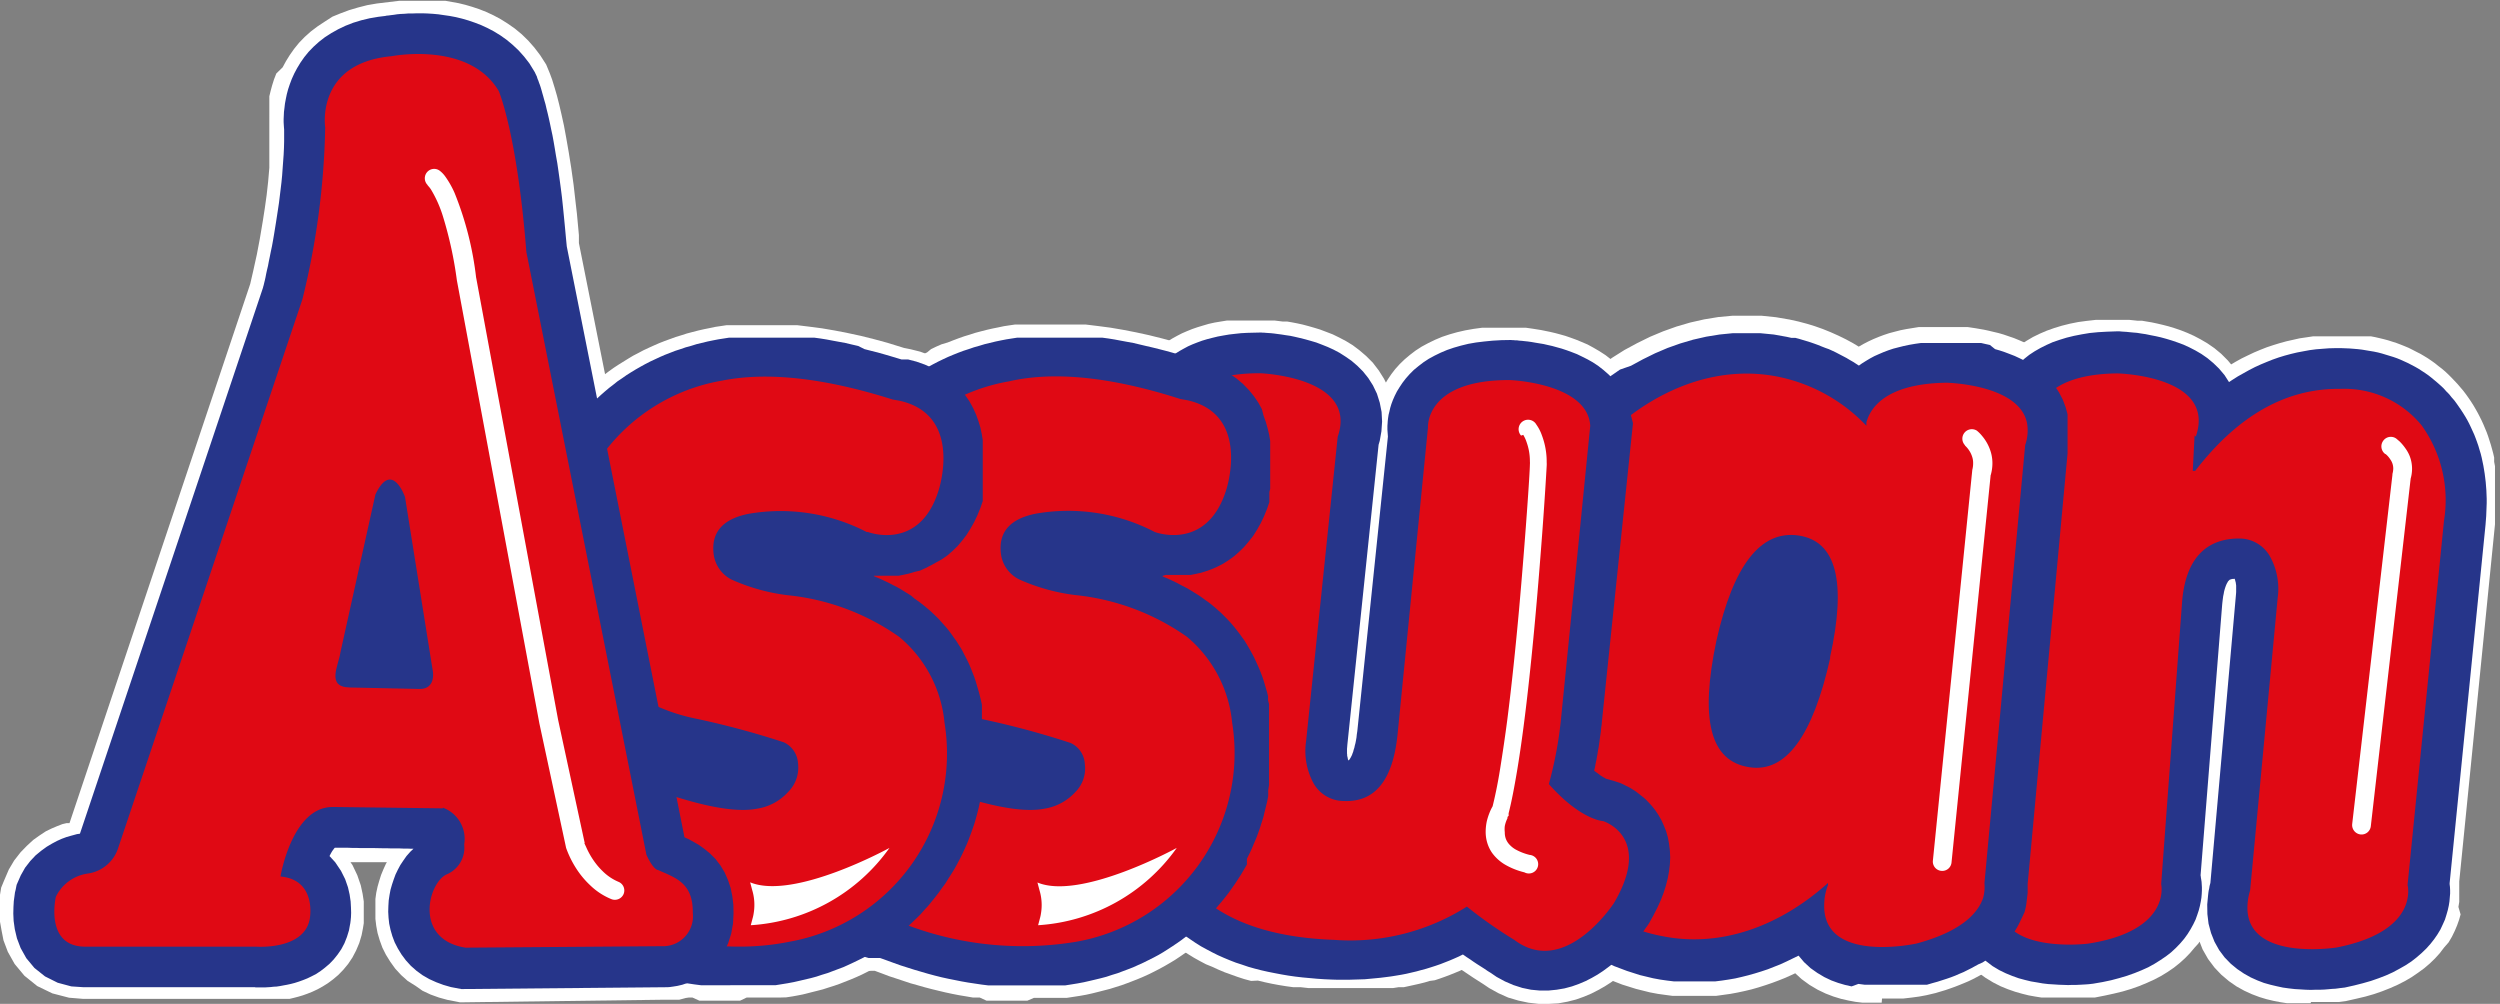
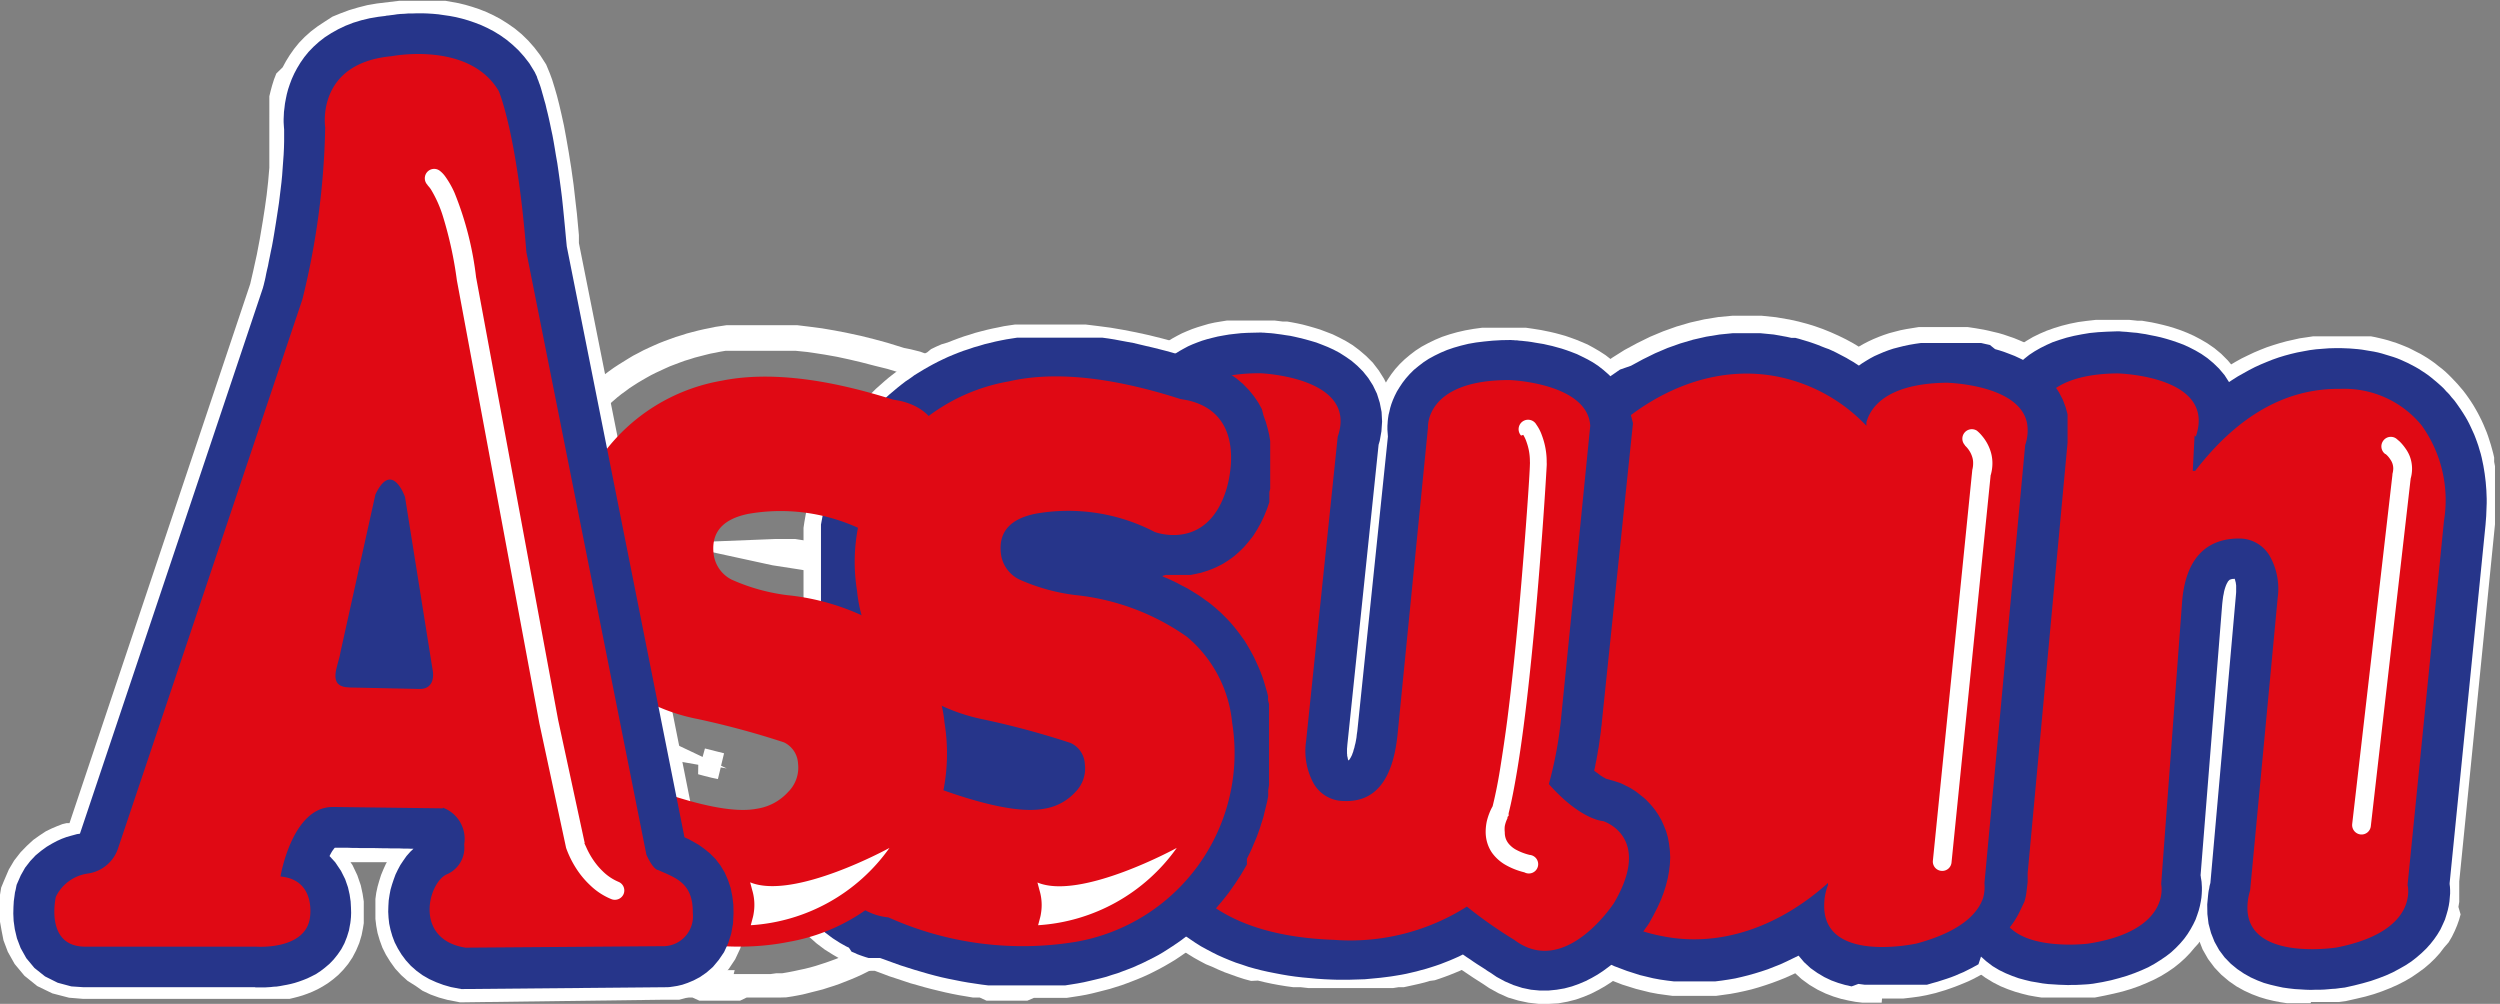
<svg xmlns="http://www.w3.org/2000/svg" viewBox="0 0 150.37 60.38">
  <rect x="0" y="0" width="150.37" height="60.38" fill="#808080" stroke="none" />
  <defs>
    <style>.cls-1{fill:#fff;}.cls-2{fill:#26358a;}.cls-3{fill:#e00914;}</style>
  </defs>
  <title>logo_assuan</title>
  <g id="Capa_2" data-name="Capa 2">
    <g id="Capa_1-2" data-name="Capa 1">
      <path class="cls-1" d="M138.71,58.73h1.06l.43,0,.69-.08.53-.12.49-.12.46-.14.43-.14.4-.16.38-.17.36-.19.33-.19.31-.21.28-.21.26-.23.24-.23.22-.24.19-.24.16-.25.15-.25.12-.25.11-.25.08-.24.06-.23.05-.22,0-.21,0-.2V53.4l0-.28,2.19-21.88,0-.5,0-.49v-.48l0-.47,0-.46,0-.23-.07-.45-.1-.44-.06-.22-.06-.22-.06-.21-.07-.21-.08-.21-.08-.2-.09-.2-.09-.2-.09-.2-.11-.19-.1-.19-.12-.18-.11-.19-.12-.17-.13-.18-.13-.17-.14-.17-.14-.16-.15-.17-.15-.15-.15-.15-.16-.15-.17-.14-.16-.13-.18-.13-.17-.13-.18-.12-.18-.11-.19-.11-.19-.1-.19-.1-.2-.09-.2-.09-.2-.08-.2-.07-.21-.07-.21-.07-.21-.05-.22-.06-.21,0-.22-.05-.45-.06-.45,0-.46,0h-1l-.35,0-.36,0-.35,0-.35.06-.35.07-.35.08-.34.1-.34.1-.34.12-.33.13-.33.14-.33.15-.33.17-.31.17-.32.19-.31.19-.86.58-.7-1.06-.27-.32-.29-.29-.3-.25L132,22l-.32-.19-.32-.17-.32-.14-.32-.12-.31-.11-.31-.09-.3-.08-.3-.07-.28-.06-.27-.05-.49-.07-.43-.05-.7,0h-.54l-.5,0-.47,0-.45.06-.43.09-.41.1-.38.11-.36.14-.34.14-.32.16-.3.18-.28.18-.25.2-.24.21-.21.21-.19.22-.16.22-.15.23-.12.22-.11.22-.09.21-.07.2-.06.19,0,.19,0,.16,0,.16,0,.27v.28l.06.79-2,26.7-.08.36,0,.23-.06.46v.5l0,.48.1.47.16.44.21.41.26.37.29.33.31.28.33.24.34.2.34.17.34.14.34.12.33.1.34.07.32.07.32,0,.31,0,.3,0h1.29l.53,0,.36,0,.55-.1.49-.1.46-.12.43-.13.41-.14.39-.16.36-.17.34-.18.32-.2.29-.2.27-.21.25-.23.22-.23.2-.24.18-.24.15-.24.14-.25.11-.24.09-.24.07-.23.06-.22,0-.21,0-.2,0-.18v-.6l-.05-.31,0-.11,1.33-16.62.05-.36.07-.32.07-.27.09-.24.14-.28.19-.26.1-.09.15-.09.2-.09.24,0,.16,0,.58,0,.29.72,0,.18,0,.19,0,.23v.53l-1.55,17.43-.08.34,0,.23,0,.14,0,.47v.49l.06.48.12.47.18.43.22.41.28.36.3.31.32.27.34.23.34.19.35.16.35.13.34.1.34.08.34.07.32,0,.33,0,.31,0Zm.27,1.61h-.34l-.35,0-.36,0-.38,0-.39-.06-.41-.08-.42-.1-.43-.13-.45-.17-.46-.21-.47-.26-.46-.32-.46-.39-.4-.42-.39-.52-.33-.58-.18-.46-.08.12L132,57l-.27.32-.3.31-.32.29-.35.28-.38.26-.39.24-.42.22-.44.2-.46.19-.48.17-.5.15-.53.13-.55.12L126,60l-.44,0-.38,0h-1.36l-.32,0-.35,0-.36,0-.38-.06-.39-.07-.4-.1-.42-.12-.43-.15-.44-.18-.45-.23-.46-.28-.45-.33-.44-.41-.39-.43-.37-.54-.3-.59-.23-.64-.15-.67-.06-.67,0-.71.07-.57.09-.44,0-.14,2-26.44,0-.85v-.13l0-.37,0-.2,0-.23,0-.24.06-.26.08-.27.11-.29.12-.3.15-.3.18-.31.2-.31.23-.3.26-.3.29-.29.32-.28.34-.26.36-.24.39-.23.41-.2.42-.18.45-.16.46-.14.48-.12.5-.1.52-.07.54-.06.56,0h.93l.53,0,.48.05.27,0,.29.05.3.05.33.07.34.08.35.09.36.11.38.13.38.15.4.18.4.21.41.24.42.29.41.34.4.4.2.24.27-.16.36-.2.37-.18.38-.18.38-.16.38-.15.39-.13.39-.12.4-.11.4-.09.4-.09.41-.06.4-.06.41,0,.41,0h1.09l.53,0,.26,0,.26,0,.26,0,.26,0,.26.05.26.06.25.06.26.07.25.08.25.08.24.09.25.1.24.1.24.12.23.12.24.12.22.13.23.14.22.15.21.15.21.17.21.16.2.17.19.18.19.19.18.19.18.19.17.2.17.2.16.21.15.21.15.22.14.22.13.22.13.23.12.23.12.24.11.24.1.24.1.24.09.25.08.25.08.25.07.25.07.26.06.26,0,.26.05.26,0,.26,0,.27,0,.26,0,.54,0,.54v.26l0,.56,0,.55,0,.26-2.15,21.48,0,.21v.74l0,.28-.05.3L148,55l-.09.32-.12.34-.14.33-.17.35-.2.34L147,57l-.25.33-.29.32-.31.3-.34.29-.37.27-.38.26-.41.24-.43.22-.45.2-.48.19-.49.17-.52.15-.55.13-.62.14-.44.06-.38,0-.48,0H139Z" />
      <path class="cls-1" d="M112.87,58.7h.91l.27,0,.51-.05.42,0,.68-.12.31-.09.28-.08.27-.08.25-.09L117,58l.24-.09.23-.09.23-.1.21-.11.21-.1.2-.11.19-.11.19-.12.18-.11.17-.12.16-.13.16-.12.14-.13.15-.13.13-.14.13-.13.12-.14.11-.14.1-.14.1-.14.09-.14.08-.14.08-.15.3-.61a2.31,2.31,0,0,0,.06-.35v-.06l.07-.56v-.48l2.42-26,.07-.26.06-.27,0-.27,0-.28v-.4l0-.27,0-.29-.09-.36-.14-.37-.18-.34-.21-.31-.23-.29-.24-.25-.26-.23-.26-.2-.27-.18-.28-.15-.27-.14-.28-.13-.27-.11-.27-.09-.27-.09-.26-.08-.26-.06-.25-.06-.48-.09-.44-.07-.56-.07-.71,0h-.39l-.37,0-.36,0-.34,0-.33.05-.32.06-.3.06-.3.07-.28.08-.27.09-.26.1-.25.1-.24.11-.22.12-.22.13-.2.13-.62.44-.78-.5-.38-.23-.39-.21-.4-.19-.41-.19-.41-.16-.42-.15-.43-.13-.43-.12-.47-.1-.74-.13-.77-.08-.76,0-.76,0-.76.08-.75.12-.74.17-.73.21-.72.26-.71.3-.69.34-.68.37-.66.42-.65.45-.63.49-.61.52-.59.55-.58.58-.55.62-.54.64-.51.68-.49.7-.46.72-.44.76-.42.77-.39.81-.36.82L90.3,33,90,33.9l-.27.88-.25.91-.21.93-.17.93-.14.93-.11.93-.07.91,0,.91v.9l0,.89.07.88.1.86.14.85.17.84.2.82.23.8.26.78.3.76.32.74.35.72.39.69.41.67.44.65.48.61.5.58.52.55.56.52.59.49.61.44.64.41.66.37.69.32.71.28.74.23.74.18.4.07.38.06.39,0,.38,0h1.16l.38,0,.38,0,.38,0,.38-.06.38-.07.37-.08.38-.09.36-.11.37-.11.37-.13.36-.13.35-.15.36-.16.35-.16.89-.46.71.83.33.29.34.25.35.21.36.17.36.13.35.11.36.08.34.06.34,0,.34,0Zm.31,1.61h-.38l-.38,0-.39,0-.42-.05-.43-.08-.44-.1-.46-.14-.47-.18-.48-.23-.49-.29-.48-.35-.38-.35-.19.09-.4.18-.4.16-.4.15-.41.14-.41.13-.42.12-.42.1-.42.09-.43.08-.43.06-.43.06-.43,0-.44,0h-.87l-.44,0-.44,0-.45-.06-.43-.06-.48-.09-.84-.21-.83-.26-.82-.32L96,58.46,95.22,58l-.72-.46-.69-.5-.66-.55L92.52,56l-.58-.62-.56-.65L90.86,54l-.49-.71-.45-.73-.42-.76L89.11,51l-.35-.81-.32-.82-.28-.85-.25-.87-.22-.88-.18-.9L87.37,45,87.26,44l-.08-.94,0-1v-.94l0-1,.07-1,.11-1,.15-1,.19-1,.22-1,.26-1,.3-.95.32-.93.36-.9.39-.88.41-.86.45-.83.47-.81.5-.78.53-.75.55-.73.58-.69.6-.67.62-.63.65-.6.67-.57.69-.53.71-.5.73-.46.76-.41.77-.38.79-.33.81-.29.82-.24.84-.19.85-.14.86-.08.84,0,.9,0,.87.09.82.14.54.12.49.13.49.15.48.17.47.19.47.21.45.22.44.24.33.2,0,0,.28-.16.29-.15.3-.14.31-.13.32-.12.33-.11.34-.09.35-.09.36-.07.37-.06.37-.06.39,0,.4,0,.42,0h.83l.47,0,.41,0,.47.07.52.09.28.06.29.07.3.07.31.09.32.11.32.11.34.14.34.15.34.18.36.2.35.24.35.27.36.31.34.36.32.4.29.45.25.5.2.54.13.49.07.42,0,.19,0,.19v.37l0,.39,0,.38-.06.36-.09.35-2.39,25.77v.29l0,.32-.08.67a3.85,3.85,0,0,1-.12.6l0,.08-.39.81-.11.19-.11.2-.12.19-.14.19-.14.19-.15.18-.15.18-.17.18-.17.17-.19.17-.18.16-.2.16-.21.16-.21.15-.22.14-.22.14-.23.13-.24.13-.25.13-.25.12-.26.11-.27.11-.28.11-.28.1-.29.1-.3.09-.3.09-.55.13-.43.08-.44.06-.52.06-.3,0-.31,0h-.67Z" />
      <path class="cls-1" d="M92.66,58.78h.44l.42,0,.41-.07.38-.11.37-.13.35-.15.33-.17.31-.18.29-.19.27-.19.26-.21.24-.2.23-.2.21-.21.19-.2.18-.19.32-.37.25-.31.39-.55.26-.45.21-.42.18-.4.16-.4.12-.39.1-.38.07-.38,0-.36,0-.36,0-.35,0-.34-.06-.33-.09-.31L99.34,50l-.13-.27-.15-.25-.15-.23L98.74,49l-.17-.19-.17-.17-.17-.15-.17-.13-.17-.11-.15-.1-.15-.09-.26-.13L97,47.8l-.12,0-.55-.15-.26-.13-.27-.17-.21-.15L95.37,47,95,46.66l.3-1.54L95.47,44l.09-.7,1.85-17.81-.21-.81-.14-.37L96.89,24l-.21-.33-.24-.29-.25-.26-.26-.24-.27-.2-.28-.19-.28-.16-.28-.14L94.54,22l-.29-.11-.27-.1-.28-.09-.27-.08-.26-.07-.25-.06-.49-.1L92,21.36l-.55-.06-.58,0h-.54l-.5,0-.47,0-.45.06-.43.08-.41.09-.38.11-.37.13-.34.14-.32.16-.3.17-.28.18-.26.19-.24.2-.21.22-.19.21-.17.22-.15.22-.13.22-.11.22-.09.21-.08.2-.06.19,0,.18,0,.17,0,.16,0,.27v.27l0,.48-1.88,18-.06.4-.07.35-.08.32-.09.27-.1.22-.15.26-.13.17-.17.19-.38.07-.59,0-.29-.75,0-.17,0-.2v-.74l1.89-18.13.08-.27.09-.48,0-.48,0-.48-.08-.46L82.07,24l-.19-.41-.23-.37-.27-.32-.28-.29-.3-.26-.31-.22-.32-.19-.31-.17-.32-.15-.32-.13-.31-.11-.3-.1-.31-.08L78,21.11l-.28-.06L77.46,21,77,20.91l-.43-.05-.69-.06h-.78l-.35,0-.35,0-.33,0-.32.05-.31.06-.29.07-.29.08-.27.08-.26.1-.26.1-.24.11-.22.11-.22.13-.21.13-.2.13-.18.14-.17.15-.16.15-.15.16-.14.16L70,23l-.11.16-.11.16-.09.16-.08.15-.08.16,0,.14-.19.47,0,.32,0,.27v.28l-1.87,18,0,.36,0,.36,0,.36v1.76l0,.34,0,.34,0,.34,0,.33,0,.34.06.33.06.32.06.33.08.32.08.31.09.32.09.31.1.31.11.3.12.31.12.29.13.3.14.29.14.29.16.28.16.28.16.28.17.27.19.27.2.28L70,54l.22.26.23.25.24.25L71,55l.26.23.27.22.27.21.29.2.29.19.3.19.31.17.31.17.32.15.33.15.34.14.35.13.35.12.36.12.36.1.37.1.38.09.39.08.39.07.4.07.41,0,.41.05.42,0,.43,0,.43,0,.44,0h1.27l.62,0,.61-.05.6-.07.3,0,.29,0,.3,0,.28-.06.29-.06.28-.07.28-.07.28-.08.28-.08.27-.09.27-.1.26-.1.26-.1.26-.11.26-.12.66-.31.8.55.61.41.64.4.32.22.43.24.44.19.45.14.45.09Zm.51,1.6h-.63l-.61-.07-.61-.13L90.71,60l-.58-.26-.56-.31-.34-.23-.61-.39-.7-.47-.13.06-.29.12-.3.12-.29.11-.31.11-.3.1L86,59l-.3.09-.32.08-.31.07-.32.07-.32.07-.32,0-.32.05-.33,0-.32,0-.33,0-.67,0-.67,0H80.08l-.46,0-.47,0-.45,0-.45-.05-.45,0-.44-.06-.43-.07-.43-.08-.42-.09-.42-.1L75.25,59l-.41-.11-.4-.13-.39-.14-.39-.14-.38-.16-.37-.17L72.54,58l-.36-.19-.36-.2-.34-.21-.34-.22-.33-.24-.32-.24-.31-.26-.3-.27-.29-.27-.28-.29L69,55.3,68.78,55l-.24-.31-.23-.33L68.1,54l-.19-.3-.19-.31-.18-.32-.17-.31-.16-.33-.16-.32-.14-.34-.14-.33-.13-.34-.12-.34-.12-.34-.1-.35-.1-.35-.09-.35L66,49.05,66,48.69l-.06-.36L65.83,48l0-.36,0-.37,0-.37,0-.38,0-.37V44.58l0-.38,0-.39,0-.39,0-.36,1.87-18v-.3l0-.19,0-.21,0-.42.36-.89.1-.22.12-.22.13-.22.15-.22.15-.22.18-.22.19-.22.2-.21.22-.2.24-.2.24-.19.26-.18.27-.17.29-.16.29-.15.3-.13.32-.13.32-.11.33-.1.34-.1.36-.08.36-.06.37-.06.38,0,.39,0,.4,0h.87l.47,0,.38,0,.48.06.27,0,.29.05.31.06.32.07.34.09.35.1.36.11.37.14.39.15.39.19.4.21.41.25.4.3.41.35.4.4.36.47.31.49.12.24.12-.2.21-.31.23-.3.27-.3.29-.28.32-.27.34-.26.37-.24.39-.21.41-.2.43-.18.45-.15.46-.13.48-.11.51-.09.52-.07.54,0,.56,0h.59l.42,0,.5,0,.42.06.5.08.54.11.3.07.3.08.32.09.32.11.33.12.34.14.35.15.35.19.36.21.37.24.36.28.36.32.34.37.33.41.3.47.25.52.19.53L99,25.4,97,44.67l-.19,1.14,0,.2.14.09.57.16.22.08.3.13.18.09.19.1.2.12.22.14.23.16.23.18.24.21.24.24L100,48l.23.29.23.33.2.36.18.39.16.42.12.44.09.45,0,.47,0,.44,0,.51,0,.48-.09.48-.13.48-.15.48-.19.47-.21.48-.25.48-.31.55-.25.37-.22.29-.3.37-.17.2-.19.21-.21.22-.22.24-.25.23-.26.24-.29.24-.31.25-.33.24-.36.23-.39.22-.41.21-.45.19-.48.17-.51.13-.55.1Z" />
      <path class="cls-1" d="M61.41,58.59h.74l.37,0,.36,0,.37,0,.36,0,.36-.05.36,0,.35-.06.35-.07.33-.07.33-.07L66,58l.32-.09.31-.1.31-.1.3-.11.31-.11.3-.12.29-.13.29-.13.29-.14.28-.15.27-.15.28-.16.26-.16.27-.17.26-.18.25-.18.25-.19.25-.2.23-.2.24-.21.23-.22.22-.22.22-.22.22-.23.21-.24.2-.24.2-.25.19-.26.19-.25.18-.26.18-.27.17-.27.16-.27.16-.28.14-.28.15-.28.13-.28.13-.29.12-.29.11-.29.1-.3.1-.29.09-.3.08-.31.07-.3.07-.31.06-.31,0-.31,0-.31,0-.31,0-.32,0-.32V44.56l0-.32,0-.33,0-.33L75.67,43l-.08-.47-.1-.46-.12-.45-.13-.44-.16-.43-.17-.42-.09-.2-.1-.2-.2-.39-.12-.2-.11-.19-.24-.36-.13-.18-.14-.18-.28-.34-.14-.16-.15-.16-.16-.16-.16-.15-.16-.15-.17-.15-.34-.27-.36-.27-.38-.24-.39-.24-.41-.22-.42-.22-.44-.2-.28-.11-1.21-.49h0l-1.75-.42L66,34.37l-.57-.1L63.74,34l-6.12-1.33,6.29-.25h.49l.35,0,.36,0,.38.06.4.07.41.1.44.12.46.14.34.12.42.15.11.51,2,.18.2,0H71l.25,0,.26-.05.27-.06.28-.09.28-.1.29-.13.28-.15.28-.17.28-.2.26-.23.26-.25.24-.28.23-.3.21-.33.2-.35.18-.37.16-.4.18-.56.07-.25.07-.32.08-.41,0-.23,0-.24,0-.26V27l0-.32,0-.32L75.51,26l-.1-.34-.12-.34L75.13,25,75,24.63l-.23-.33L74.47,24l-.3-.31-.33-.28-.36-.25-.4-.22-.42-.19-.46-.15-.9-.21-.63-.19L69.89,22l-.77-.2-.76-.18-.74-.16-.73-.13-.71-.11-.35-.05-.7-.07-.34,0-.34,0-.67,0h-1l-.32,0h-.32l-.31,0-.31,0-.31,0-.3,0-.3.05-.29.06-.32.06-.32.08-.31.08-.31.08-.31.1-.3.09-.3.11-.3.11-.29.11-.28.13-.29.13-.27.13-.28.14-.27.15-.27.15-.26.16-.25.16-.26.17-.24.18-.25.18-.24.19-.23.2-.23.2-.23.2-.22.22-.21.21-.21.23-.2.23-.2.23-.2.24-.19.24-.18.25-.18.25-.17.26-.17.26-.16.26-.15.27-.15.27-.13.27-.14.27-.12.28-.12.28-.11.28-.1.28-.1.29-.08.28-.08.29-.08.3-.06.29-.06.3,0,.29-.05.3,0,.31,0,.3,0,.3v1.24l0,.31,0,.31,0,.32,0,.31.07.54.07.44.09.43.1.42.11.41.13.4.13.4.16.38.16.38.18.36.2.36.2.35.23.33.24.32.25.31.26.3.28.29.3.27.31.27.32.25.34.24.35.23.36.22.38.2.42.21,3.9,1.85.13-.51,1.16.29-.18.75.35.16-.37-.06-.17.7-.38-.08-.44-.11-.37-.1.16-.62-4.44-.78-.2,0-.22,0h-.68l-.24,0-.24,0-.25,0-.25.07-.25.08-.25.1-.25.11-.25.13-.25.15-.24.16-.24.18-.23.2-.22.22-.22.22-.22.25-.21.26-.28.41-.14.21-.18.3-.19.37-.11.21-.1.23-.1.24-.1.26-.09.28-.09.29-.07.3-.06.32,0,.33,0,.35v.35l0,.37.05.38.08.38.11.39.16.39.2.37.23.37.28.36.32.33.35.32.39.29L51,56l.32.18.29.14.3.13.29.11.3.1.3.07.29,0,.18.07.41.15.4.15.41.14.4.13.4.13.4.11.39.12.4.1.39.1.39.09.39.08.39.07.39.07.38.06.39.06.38,0,.38,0,.38,0,.37,0h.75Zm.38,1.6H60.57l-.41,0-.41,0-.41,0L58.93,60l-.41,0-.41-.07-.42-.07-.41-.08-.42-.09-.42-.1-.41-.1-.42-.11-.42-.12-.43-.12L54.34,59l-.42-.14-.43-.14-.42-.16-.46-.17-.2,0-.2,0-.2-.05-.19-.06-.2-.07L51.25,58l-.37-.16-.37-.18-.4-.23-.51-.32-.49-.37-.46-.41-.41-.45-.37-.47-.31-.5-.26-.51-.21-.52-.15-.52-.11-.52-.06-.49,0-.46v-.49l0-.44.06-.41.08-.4.09-.37.11-.36.11-.33.11-.31.13-.29.12-.27.12-.24.12-.23.22-.4.27-.43.13-.19.22-.3.25-.32.27-.3.27-.28.29-.27.3-.26.3-.23.32-.21.32-.19.33-.18.34-.15.33-.13.34-.11.16,0-.37-.3-.36-.32-.34-.33-.32-.35-.31-.36-.29-.38-.27-.38L50,40.88l-.23-.41-.22-.42-.2-.43-.18-.44L49,38.74l-.15-.46-.13-.46-.12-.47-.11-.47-.08-.49-.08-.49,0-.35,0-.35,0-.35,0-.35,0-.34V32.77l0-.34,0-.34,0-.34.05-.34.06-.34.06-.33.08-.34.08-.33.09-.33.1-.32.11-.33.12-.32.12-.32.14-.31.14-.31.15-.31.15-.31.17-.3.17-.3.18-.29.18-.29.2-.29.2-.28.2-.28.21-.27.22-.27.23-.27.23-.25.23-.25.25-.25.24-.24.26-.23.26-.23.26-.22.27-.21.28-.21.28-.2.28-.19.29-.18.3-.18.3-.18.3-.16L56,21l.31-.15.32-.14L57,20.6l.33-.13.32-.12.34-.12.33-.1.34-.11.34-.09.35-.09.35-.08.35-.07.33-.07.33-.05.34-.05.34,0,.35,0,.34,0,.35,0,.35,0h1.06l.36,0,.37,0,.36,0,.37,0,.74.09.76.1.76.13.77.15.78.17.8.2.82.22,1,.31.4.08.56.14.58.21.55.25.52.29.49.35.45.38.4.41.34.43.3.45.25.45.2.46.16.44.13.44.09.42.06.41,0,.39,0,.38v.7l0,.33,0,.3,0,.29,0,.27-.09.48L77,30l-.15.53-.16.46-.2.48-.22.47-.25.44-.27.42-.3.39-.32.37-.35.33-.35.3-.38.27-.37.24-.39.2-.38.16-.35.13.24.17.22.15.2.15.21.16.2.17.19.17.2.18.18.18.19.19.18.19.17.19.17.2.16.2.16.21.15.22.15.21.14.22.14.22.13.23.24.46.11.24.11.24.2.48.09.25.09.25.15.51.14.51.11.52.1.53,0,.27,0,.37,0,.36,0,.36,0,.37v1.44l0,.35,0,.36,0,.35,0,.36,0,.35,0,.35-.07.35-.08.34-.08.34-.09.34-.11.34-.11.34-.11.33-.13.33-.13.33-.15.32-.15.32-.16.32-.16.31-.18.31-.18.3-.19.31-.2.29-.2.29-.21.28-.21.29-.23.28-.22.27-.24.27-.24.26-.25.25L72.9,56l-.26.24-.27.23-.27.23-.27.22-.28.22-.29.2-.29.2-.3.2-.3.18-.31.18-.31.17-.31.16-.32.16-.33.15-.33.14-.33.13-.34.13-.33.12-.35.11-.35.11-.35.09-.35.09-.36.09-.36.08-.39.07-.39.06-.39.06-.39,0-.4,0-.39,0-.4,0-.4,0Z" />
      <path class="cls-1" d="M44.13,58.59h.74l.37,0,.37,0,.36,0,.36,0,.36-.05.36,0,.35-.06.36-.07.32-.07.33-.07.32-.08.32-.09.31-.1.31-.1.31-.11.3-.11.3-.12.29-.13.29-.13.29-.14.28-.15.28-.15.27-.16.27-.16.26-.17.26-.18.25-.18.25-.19.25-.2.24-.2.23-.21.23-.22.23-.22L55,54.4l.21-.23.21-.24.2-.24.2-.25.2-.26.18-.25.18-.26.18-.27.17-.27.16-.27.16-.28.15-.28.14-.28.13-.28.13-.29.12-.29.11-.29.1-.3.1-.29.09-.3.08-.31.08-.3.06-.31.06-.31.06-.31,0-.31,0-.31,0-.32,0-.32V44.89l0-.33,0-.32,0-.33,0-.33L58.4,43l-.09-.47-.1-.46-.12-.45L58,41.19l-.15-.43-.18-.42-.09-.2-.1-.2-.2-.39L57,39.16l-.24-.36-.13-.18-.14-.18-.13-.17-.14-.17-.15-.16-.15-.16-.16-.16-.15-.15-.17-.15-.16-.15-.35-.27-.36-.26-.37-.25-.4-.24-.4-.22L53,35.71l-.44-.2-.27-.11-1.22-.49h0l-1.75-.42-.55-.12-.57-.1L46.46,34l-6.11-1.33,6.28-.25h.5l.34,0,.36,0,.38.06.4.07.42.1.44.12.45.14.34.12.42.15.11.51,2,.18.21,0h.69l.25,0,.26-.05.28-.06.27-.09.28-.1.29-.13.28-.15.28-.17.28-.2.27-.23.25-.25.25-.28.22-.3.22-.33.19-.35.18-.37.16-.4.19-.56.06-.25.08-.32.07-.41,0-.23,0-.24,0-.26,0-.27v-.58l0-.3,0-.32-.05-.32L58.23,26l-.1-.34L58,25.31,57.85,25l-.18-.34-.22-.33L57.19,24l-.3-.31-.33-.28-.36-.25-.4-.22-.42-.19-.45-.15L54,22.38l-.62-.19L52.61,22l-.77-.2-.76-.18-.74-.16-.73-.13-.71-.11-.35-.05-.69-.07-.35,0-.34,0-.66,0h-1l-.32,0h-.32l-.31,0-.31,0-.3,0-.31,0-.3.05-.29.06-.32.06-.32.08-.31.08-.31.08-.31.1-.3.09-.3.11-.29.11-.29.11-.29.13-.28.13-.28.13-.28.14-.27.15-.26.15-.27.16-.25.16-.26.17-.24.18-.25.18-.24.19-.23.2-.23.2-.22.2-.22.22L36,25l-.21.23-.2.23-.2.23-.2.24-.19.24-.18.25-.18.25-.17.26-.17.26-.16.26L34,27.7l-.14.27-.14.27-.13.27-.13.28-.11.28-.11.28-.11.28-.09.29L33,30.2l-.08.29-.08.3-.06.29-.06.3,0,.29,0,.3,0,.31,0,.3,0,.3v1.24l0,.31,0,.31,0,.32,0,.31.07.54.08.44.08.43.1.42.11.41.13.4.14.4.15.38.17.38.17.36.2.36.21.35.22.33.24.32.25.31.26.3.29.29.29.27.31.27.32.25.34.24.35.23.37.22.37.2.42.21,3.9,1.85.14-.51,1.15.29-.18.75.34.16-.36-.06-.17.7-.38-.08-.44-.11-.37-.1L42,46l-4.44-.78-.2,0-.21,0h-.69l-.24,0-.24,0-.25,0-.25.07-.25.08-.25.1-.25.11-.25.13-.25.15L34,46l-.23.18-.24.2-.22.22-.22.22-.22.25-.2.26-.29.41-.14.21-.18.3-.09.18-.1.19-.11.21-.1.23-.1.24-.1.26-.09.28-.08.29-.08.3-.06.32,0,.33,0,.35v.35l0,.37.05.38.08.38.12.39.15.39.2.37.23.37.28.36.32.33.35.32.39.29.41.26.32.18.3.14.29.13.3.11.29.1.3.07.29,0,.18.07.41.15.4.15.41.14.4.13.4.13.4.11.39.12.4.1.39.1.39.09.39.08.39.07.39.07.38.06.39.06.38,0,.38,0,.38,0,.37,0h.75Zm.38,1.6H43.29l-.41,0-.4,0-.41,0L41.65,60l-.41,0-.41-.07-.41-.07L40,59.74l-.42-.09-.41-.1-.42-.1-.42-.11-.42-.12-.42-.12L37.06,59l-.42-.14-.42-.14-.43-.16-.46-.17-.2,0-.2,0-.19-.05-.2-.06-.19-.07L34,58l-.37-.16-.36-.18-.41-.23-.5-.32-.5-.37-.45-.41L31,55.83l-.36-.47-.32-.5L30,54.35l-.21-.52-.15-.52-.1-.52-.07-.49,0-.46v-.49l0-.44.06-.41.07-.4.09-.37.11-.36L30,49l.12-.31.12-.29.12-.27.12-.24.12-.23.22-.4.27-.43.13-.19.22-.3.25-.32.27-.3.27-.28.29-.27.3-.26.31-.23.31-.21.32-.19.33-.18.34-.15.33-.13.34-.11.16,0-.37-.3-.36-.32-.34-.33-.32-.35-.31-.36-.29-.38L33,41.29l-.25-.41-.24-.41-.22-.42-.2-.43-.18-.44-.17-.44-.15-.46-.13-.46-.12-.47-.1-.47-.09-.49L31,35.9l0-.35,0-.35,0-.35,0-.35,0-.34v-1l0-.35,0-.34,0-.34,0-.34,0-.34.06-.34.06-.33.08-.34.08-.33.1-.33.1-.32.1-.33.12-.32.13-.32.13-.31.14-.31.15-.31.15-.31.17-.3.17-.3.18-.29.19-.29.19-.29.2-.28.2-.28.21-.27.22-.27.23-.27.23-.25.24-.25.24-.25.25-.24.25-.23.26-.23.26-.22.27-.21.28-.21.28-.2.29-.19.29-.18.29-.18.3-.18.31-.16.3-.16.32-.15.31-.14.32-.14.33-.13.33-.12.33-.12.33-.1.34-.11.34-.09.35-.09.35-.08.35-.07.33-.07.34-.05.33-.05.34,0,.35,0,.34,0,.35,0,.35,0h1.07l.36,0,.36,0,.36,0,.37,0,.74.09.76.1.76.13.77.15.79.17.8.2.81.22,1,.31.4.08.56.14.58.21.55.25.53.29.48.35.45.38.4.41.35.43.29.45.25.45.2.46.16.44.13.44.09.42.06.41.05.39,0,.38v.7l0,.33,0,.3,0,.29,0,.27-.09.47L59.7,30l-.15.53-.16.46-.2.48-.22.47-.25.44-.27.42-.3.39-.32.37-.34.33-.36.3-.37.27-.38.24-.39.2-.38.16-.35.13.25.17.21.15.21.15.2.16.2.17.2.17.19.18.19.18.18.18.18.2.17.19.17.2.16.2.16.21.15.22.15.21.14.22.14.22.13.23.24.46.12.24.1.24.2.48.1.25.08.25.16.51.13.51.12.52.09.53L60,43l0,.37,0,.36,0,.36,0,.37,0,.36v1.43l0,.36,0,.35,0,.36L60,47.7l-.06.35-.07.35-.08.34-.08.34-.09.34-.1.34-.11.34-.12.33-.13.33-.13.33-.15.32-.15.32-.16.32-.16.31-.18.31-.18.3-.19.31-.2.29-.2.29-.2.28-.22.29-.22.28L56.6,55l-.24.27-.24.26-.25.25-.25.25-.26.24-.26.23-.27.23-.28.22-.28.22-.29.2-.29.2-.3.2-.3.18-.31.18-.31.17-.31.16-.32.16-.33.15-.33.14-.33.13-.33.13-.34.12-.35.11-.34.11-.35.09-.36.09-.35.09-.37.08-.38.07-.39.06L46.9,60l-.4,0-.39,0-.4,0-.4,0-.4,0Z" />
      <path class="cls-1" d="M27.31,58.59l.51.1L40,58.58h.19l.17,0,.21,0,.24,0,.26-.09.3-.12.3-.17.32-.22.31-.27.29-.33.25-.38.2-.44L43.2,56l.09-.51,0-.52v-.46l-.05-.43-.09-.42-.12-.4-.17-.38-.22-.35-.24-.31-.26-.27-.27-.23-.28-.19-.26-.16-.25-.13-.25-.12-.38-.16-7.18-36,0-.58-.11-1.26L33,12l-.14-1.06-.14-1-.14-.87-.14-.77L32.3,7.6,32.16,7,32,6.23l-.17-.58-.28-.8-.06-.14-.28-.44-.27-.35-.29-.33-.31-.29L30,3l-.33-.23-.34-.21L29,2.4l-.34-.15-.35-.14L27.93,2l-.34-.09-.34-.09-.33-.06-.33-.05-.32,0-.31,0-.29,0h-.83l-.47,0-.41,0-1.08.14-.48.09L21.94,2l-.44.13-.41.16-.39.18-.36.2L20,2.9l-.31.23-.28.26-.26.27-.22.27-.2.28-.17.28-.15.29-.13.28-.11.27-.08.27L18,5.86,18,6.11l0,.24,0,.23,0,.21v.69l0,.33V8.94l0,.41,0,.43-.07.84-.08.85-.11.83-.11.81-.13.77L17.14,15l-.24,1.21-.32,1.39L5.42,50.85,4.8,51l-.16,0-.18,0-.21.07L4,51.2l-.24.11-.26.13-.27.16L3,51.8,2.69,52l-.26.28-.25.33L2,53l-.2.46-.07.34,0,.21,0,.26,0,.3v.35l0,.39.06.43.11.45.17.49.28.49.39.47.51.41.61.3.67.17.65,0h11l.31,0,.35,0,.18,0,.2,0,.2-.05.2,0,.21-.07.22-.07.22-.09.22-.11.23-.12.22-.15.22-.16.22-.19.2-.21.2-.24.17-.26.15-.29.12-.3.1-.32.06-.35,0-.13,0-.18v-.5l0-.31L20.24,54l-.08-.37-.14-.4-.2-.41-.28-.42-.69-.73.4-.77.16-.24.12-.16.24-.28,5.11.07,1.93,0-1.55,1.51-.18.21-.16.22-.15.23-.13.24-.11.24-.1.25-.09.26-.07.26-.05.28,0,.28,0,.28v.3l0,.3,0,.3.07.31.09.31.12.31.15.31.18.29.21.29.25.27.28.24.31.22.33.2.35.16.38.14Zm.36,1.7-.76-.15L26.4,60l-.5-.18-.49-.23L25,59.3,24.52,59l-.39-.35-.36-.39-.3-.42-.26-.42L23,57l-.16-.44-.13-.44-.08-.43-.05-.42,0-.38v-.43l0-.39.05-.37.08-.37.1-.35.11-.35.14-.34.15-.33.06-.1-2.19,0,.12.17.29.61.21.61.11.51.07.46,0,.41v.34l0,.32,0,.24-.05.31-.08.41-.14.47-.19.45-.22.42-.26.39-.29.35-.3.31-.32.27-.31.23-.32.2-.31.17-.3.14-.3.12-.28.1-.27.08-.27.07-.25.06-.24,0-.23,0-.43,0-.37,0H5l-.85-.07-1-.26-.91-.44-.77-.62-.59-.71-.41-.73-.26-.69L.1,56,0,55.44,0,55v-.47l0-.38,0-.33.07-.43L.23,53l.3-.7.32-.54.39-.5.38-.39L2,50.52l.38-.27L2.76,50l.35-.17.33-.14.31-.12L4,49.51l.18,0L15.05,17.08l.18-.78.22-1,.18-.95.18-1.07.12-.77.11-.79.09-.81.07-.82,0-.39,0-.4,0-.4v-1l0-.32V6.9l0-.25,0-.27,0-.29,0-.3.08-.33.09-.33.11-.35.14-.36L17,4.05l.2-.37.23-.37.26-.37.3-.37.34-.35.37-.33.41-.31.44-.29L20,1,20.49.8,21,.61l.54-.16.55-.14.58-.1L24,.05l.51,0h1.22l.35,0,.35,0,.37,0,.39.07.39.07.41.1.41.12.42.14.43.17.43.2.43.23.43.27.43.3.41.34.39.38.37.42.35.46.36.56.22.53.14.38.16.52.13.45.13.51.14.6.15.68.14.76.15.86.15.94.14,1,.13,1.14.07.6.12,1.29,0,.48,7,35.1.27.15.36.21.38.27.39.33.38.4.33.42.3.51.27.6.17.56.12.57.06.57V55l0,.69-.12.7-.21.67-.3.64-.38.57-.43.49-.46.41-.5.34-.45.24-.42.17-.38.12-.34.09-.3,0-.25,0-.31,0Z" />
      <polygon class="cls-2" points="140.76 59.43 140.62 59.45 140.46 59.47 140.27 59.48 140.05 59.5 139.81 59.52 139.56 59.53 139.28 59.53 138.99 59.54 138.68 59.53 138.36 59.51 138.02 59.49 137.67 59.45 137.31 59.4 136.94 59.32 136.56 59.23 136.17 59.12 135.78 58.97 135.38 58.79 134.97 58.56 134.57 58.29 134.18 57.97 133.81 57.59 133.48 57.15 133.2 56.65 132.99 56.12 132.84 55.56 132.77 54.98 132.76 54.4 132.81 53.87 132.83 53.69 132.85 53.56 132.88 53.43 132.9 53.3 132.93 53.18 132.95 53.11 134.49 35.75 134.5 35.61 134.5 35.5 134.5 35.4 134.5 35.31 134.5 35.22 134.49 35.14 134.48 35.07 134.47 35.01 134.45 34.95 134.44 34.9 134.43 34.86 134.41 34.82 134.41 34.81 134.34 34.82 134.28 34.82 134.24 34.83 134.2 34.84 134.17 34.85 134.14 34.86 134.12 34.87 134.11 34.87 134.1 34.88 134.09 34.88 134.09 34.89 134.08 34.9 134.07 34.91 134.06 34.92 134.04 34.94 134.02 34.96 134 34.99 133.98 35.03 133.95 35.08 133.92 35.14 133.89 35.21 133.86 35.29 133.83 35.38 133.8 35.48 133.77 35.6 133.75 35.72 133.72 35.86 133.7 36.01 133.68 36.17 133.66 36.36 132.36 52.65 132.37 52.7 132.38 52.79 132.4 52.91 132.42 53.04 132.43 53.2 132.44 53.37 132.44 53.56 132.43 53.77 132.41 54 132.37 54.24 132.32 54.49 132.25 54.76 132.16 55.03 132.06 55.31 131.92 55.6 131.76 55.89 131.58 56.18 131.37 56.47 131.13 56.75 130.87 57.02 130.59 57.28 130.28 57.52 129.94 57.75 129.59 57.97 129.21 58.18 128.81 58.36 128.39 58.53 127.94 58.69 127.47 58.83 126.98 58.96 126.46 59.07 125.88 59.17 125.78 59.18 125.71 59.19 125.6 59.2 125.47 59.21 125.3 59.22 125.11 59.23 124.9 59.24 124.66 59.24 124.4 59.25 124.12 59.24 123.83 59.23 123.53 59.21 123.2 59.19 122.86 59.15 122.52 59.09 122.16 59.03 121.79 58.94 121.42 58.84 121.03 58.7 120.64 58.54 120.25 58.35 119.85 58.11 119.47 57.82 119.09 57.48 118.74 57.09 118.42 56.63 118.16 56.13 117.97 55.59 117.84 55.02 117.79 54.45 117.8 53.87 117.87 53.34 117.9 53.17 117.92 53.06 117.95 52.95 117.98 52.83 118 52.74 120.01 26.17 119.96 25.42 119.96 25.32 119.96 25.2 119.96 25.06 119.97 24.91 119.99 24.73 120.02 24.54 120.06 24.34 120.11 24.12 120.18 23.88 120.26 23.64 120.37 23.39 120.5 23.13 120.65 22.86 120.82 22.59 121.02 22.33 121.24 22.07 121.49 21.82 121.77 21.57 122.06 21.34 122.38 21.13 122.73 20.93 123.09 20.75 123.47 20.58 123.88 20.44 124.3 20.31 124.75 20.2 125.21 20.11 125.69 20.03 126.2 19.98 126.73 19.95 127.31 19.93 127.41 19.93 127.49 19.93 127.59 19.94 127.73 19.95 127.9 19.96 128.09 19.98 128.3 20 128.54 20.02 128.79 20.06 129.06 20.1 129.35 20.16 129.66 20.22 129.97 20.29 130.3 20.38 130.63 20.48 130.98 20.6 131.33 20.73 131.68 20.89 132.05 21.08 132.41 21.29 132.77 21.54 133.13 21.84 133.47 22.17 133.8 22.56 134.07 22.98 134.27 22.85 134.6 22.64 134.94 22.45 135.28 22.26 135.63 22.08 135.98 21.92 136.34 21.77 136.69 21.63 137.06 21.5 137.42 21.39 137.79 21.29 138.17 21.2 138.54 21.13 138.92 21.06 139.3 21.01 139.68 20.98 140.07 20.95 140.45 20.94 140.83 20.94 141.09 20.95 141.33 20.96 141.58 20.98 141.82 21 142.07 21.03 142.31 21.07 142.55 21.11 142.79 21.15 143.03 21.2 143.26 21.26 143.49 21.33 143.72 21.4 143.95 21.47 144.18 21.55 144.4 21.64 144.62 21.74 144.84 21.84 145.05 21.95 145.26 22.06 145.47 22.18 145.67 22.31 145.87 22.44 146.07 22.58 146.26 22.73 146.44 22.88 146.63 23.04 146.81 23.2 146.98 23.36 147.14 23.54 147.31 23.71 147.46 23.9 147.62 24.08 147.76 24.27 147.9 24.47 148.03 24.66 148.16 24.86 148.29 25.07 148.41 25.28 148.52 25.49 148.62 25.7 148.72 25.92 148.82 26.14 148.91 26.37 148.99 26.59 149.07 26.82 149.14 27.06 149.21 27.29 149.27 27.53 149.32 27.77 149.37 28.01 149.41 28.25 149.45 28.5 149.48 28.74 149.51 28.99 149.53 29.24 149.55 29.49 149.56 29.75 149.57 30 149.57 30.26 149.56 30.52 149.55 30.78 149.54 31.04 149.52 31.3 149.5 31.56 147.34 53.12 147.34 53.18 147.36 53.35 147.37 53.54 147.37 53.75 147.35 53.98 147.33 54.22 147.29 54.47 147.23 54.74 147.15 55.02 147.06 55.31 146.93 55.6 146.79 55.9 146.61 56.2 146.41 56.49 146.19 56.77 145.94 57.05 145.66 57.32 145.36 57.58 145.04 57.83 144.69 58.06 144.32 58.27 143.93 58.48 143.51 58.67 143.07 58.84 142.61 59 142.12 59.14 141.61 59.27 141.03 59.4 140.93 59.41 140.86 59.42 140.76 59.43" />
      <path class="cls-3" d="M132,26.19l-.11,2.13h.15q3.85-5,8.74-4.93a6,6,0,0,1,4.88,2.2A7.71,7.71,0,0,1,147,31.33l-2.19,21.9h0s.75,2.78-4.27,3.76c0,0-5.84.93-5.33-2.84a3.21,3.21,0,0,1,.13-.59L137,35.94a4,4,0,0,0-.51-2.55,2.12,2.12,0,0,0-1.81-1c-2,0-3.22,1.23-3.43,3.79l-1.26,17s.65,2.8-4.41,3.58c0,0-5.87.72-5.22-3a3.59,3.59,0,0,1,.13-.52l2.11-27.86-.12,0s-.24-2.87,4.88-2.92c0,0,5.92.13,4.73,3.75l0,.06" />
      <path class="cls-1" d="M143.49,27.31l.21-.3-.21.3h0l.21-.3-.21.3.06-.08-.06.08.06-.08-.06.08h0a1.38,1.38,0,0,1,.28.32.94.94,0,0,1,.18.55,1.39,1.39,0,0,1-.05.33l0,.05-2.42,21a.57.57,0,0,0,.5.63.56.56,0,0,0,.62-.5L145,28.76l-.57-.07.54.18a2.1,2.1,0,0,0,.11-.68,2.12,2.12,0,0,0-.15-.78,2.19,2.19,0,0,0-.24-.43,3,3,0,0,0-.36-.43l-.2-.17a.56.56,0,0,0-.79.14.57.57,0,0,0,.13.79" />
-       <path class="cls-2" d="M111.37,59.33l-.4-.09-.41-.12-.41-.15-.42-.2-.42-.25-.41-.29-.39-.36-.33-.39-.35.17-.37.18-.37.17-.38.15-.38.15-.39.13-.39.12-.39.11-.4.1-.39.09-.41.07-.4.06-.4.05-.41,0-.41,0h-.83l-.41,0-.41,0-.41-.05-.42-.06-.43-.08-.79-.19-.78-.25-.77-.29-.73-.35-.71-.39L95,56.93l-.65-.47L93.69,56l-.59-.55-.56-.59L92,54.19l-.49-.64-.47-.68-.43-.7-.41-.73-.37-.75-.33-.77-.31-.8-.27-.81-.24-.84-.21-.85-.18-.86-.14-.89L88.05,44,88,43.07l0-.92v-.93l0-.94.07-1,.11-.95.15-1,.18-1,.22-1,.25-.94.28-.91.32-.9.34-.88.38-.85.4-.83.43-.8.45-.78.49-.76.5-.73.54-.7.55-.67.58-.64.6-.61.62-.57.64-.55.66-.51.68-.47L98.1,22l.72-.39.73-.36.75-.32.76-.27.78-.23.79-.18.8-.13.8-.08.82,0,.82,0,.82.08.78.14.27.06.24,0,.23.06.23.07.23.07.23.07.23.08.22.08.22.09.23.09L110,21l.22.1.21.1.21.11.21.11.21.11.2.12.21.12.2.13.14.09.18-.13.24-.15.25-.15.26-.14.27-.12.28-.12.29-.11.3-.1.31-.08.32-.08.33-.07.35-.06.35-.05.37,0,.38,0,.39,0h1l.16,0h.19l.19,0,.22,0,.23,0,.24,0,.25,0,.26.06.27.06L120,21l.28.08.3.1.29.11.31.12.3.14.31.15.32.18.31.21.31.23.3.27.29.3.28.34.25.38.22.42.17.45.12.44,0,.2,0,.16v.16l0,.16v.65l0,.17,0,.16,0,.16,0,.16,0,.16,0,.15,0,.06-2.4,25.9v.53l-.07.59a3.5,3.5,0,0,1-.12.58l-.27.57-.07.14-.09.17-.1.17-.1.16-.12.17-.12.16-.13.17-.14.15-.14.16-.16.15-.16.15-.17.15-.18.14-.18.14-.19.14-.2.13L119,58l-.22.12-.22.12-.22.11-.24.12-.24.1-.25.11-.26.1-.26.09-.28.09-.28.09-.29.08-.34.1h-.09l-.07,0-.1,0-.14,0-.16,0-.19,0-.22,0-.23,0-.26,0-.28,0-.29,0h-1l-.35,0-.36,0-.38-.05Z" />
+       <path class="cls-2" d="M111.37,59.33l-.4-.09-.41-.12-.41-.15-.42-.2-.42-.25-.41-.29-.39-.36-.33-.39-.35.17-.37.18-.37.17-.38.15-.38.15-.39.13-.39.12-.39.11-.4.1-.39.09-.41.07-.4.06-.4.05-.41,0-.41,0h-.83l-.41,0-.41,0-.41-.05-.42-.06-.43-.08-.79-.19-.78-.25-.77-.29-.73-.35-.71-.39L95,56.93l-.65-.47L93.69,56l-.59-.55-.56-.59L92,54.19l-.49-.64-.47-.68-.43-.7-.41-.73-.37-.75-.33-.77-.31-.8-.27-.81-.24-.84-.21-.85-.18-.86-.14-.89L88.05,44,88,43.07l0-.92v-.93l0-.94.07-1,.11-.95.15-1,.18-1,.22-1,.25-.94.28-.91.32-.9.34-.88.38-.85.4-.83.43-.8.45-.78.49-.76.5-.73.54-.7.55-.67.58-.64.6-.61.62-.57.64-.55.66-.51.68-.47L98.1,22l.72-.39.73-.36.75-.32.76-.27.78-.23.79-.18.8-.13.8-.08.82,0,.82,0,.82.08.78.14.27.06.24,0,.23.06.23.07.23.07.23.07.23.08.22.08.22.09.23.09L110,21l.22.1.21.1.21.11.21.11.21.11.2.12.21.12.2.13.14.09.18-.13.24-.15.25-.15.26-.14.27-.12.28-.12.29-.11.3-.1.31-.08.32-.08.33-.07.35-.06.35-.05.37,0,.38,0,.39,0h1l.16,0h.19l.19,0,.22,0,.23,0,.24,0,.25,0,.26.06.27.06L120,21l.28.08.3.1.29.11.31.12.3.14.31.15.32.18.31.21.31.23.3.27.29.3.28.34.25.38.22.42.17.45.12.44,0,.2,0,.16v.16l0,.16l0,.17,0,.16,0,.16,0,.16,0,.16,0,.15,0,.06-2.4,25.9v.53l-.07.59a3.5,3.5,0,0,1-.12.58l-.27.57-.07.14-.09.17-.1.17-.1.16-.12.17-.12.16-.13.17-.14.15-.14.16-.16.15-.16.15-.17.15-.18.14-.18.14-.19.14-.2.13L119,58l-.22.12-.22.12-.22.11-.24.12-.24.1-.25.11-.26.1-.26.09-.28.09-.28.09-.29.08-.34.1h-.09l-.07,0-.1,0-.14,0-.16,0-.19,0-.22,0-.23,0-.26,0-.28,0-.29,0h-1l-.35,0-.36,0-.38-.05Z" />
      <path class="cls-3" d="M112.26,25.58s0-.11,0-.17c.22-.83,1.12-2.34,4.82-2.39,0,0,4.37.09,4.84,2.42a2.62,2.62,0,0,1-.11,1.33v0l-2.45,26.35a2.5,2.5,0,0,1-.08.89l0,0v0c-.3.88-1.25,2-4,2.74,0,0-5.82,1.29-5.55-2.51a3.16,3.16,0,0,1,.22-1v-.13c-2.93,2.63-6.5,3.91-10,3.19C93,55,89,46.3,90.9,37s9.16-15.76,16.1-14.33a10.1,10.1,0,0,1,5.26,2.94" />
-       <path class="cls-2" d="M110.07,39.55q1.52-6.84-1.89-7.34t-4.94,6.32c-1,4.73-.4,7.27,2,7.62q3.27.49,4.85-6.6" />
      <path class="cls-1" d="M118.18,26.79l.23-.28-.23.28h0l.23-.28-.23.28h0a1.58,1.58,0,0,1,.27.32,1.45,1.45,0,0,1,.16.33,1.16,1.16,0,0,1,.07.42,1.51,1.51,0,0,1-.05.4l0,0-2.37,23.5a.56.56,0,0,0,.5.62.56.56,0,0,0,.62-.5l2.37-23.46-.56,0,.55.15a2.59,2.59,0,0,0,.1-.71,2.36,2.36,0,0,0-.15-.83,2.68,2.68,0,0,0-.48-.82,2,2,0,0,0-.31-.31.57.57,0,0,0-.7.89" />
      <polygon class="cls-2" points="91.24 20.47 91.38 20.49 91.53 20.5 91.71 20.52 91.9 20.54 92.11 20.57 92.34 20.61 92.58 20.65 92.83 20.69 93.09 20.75 93.36 20.81 93.65 20.89 93.94 20.97 94.24 21.07 94.54 21.18 94.85 21.3 95.16 21.45 95.48 21.61 95.8 21.79 96.12 22 96.44 22.25 96.75 22.52 97.05 22.83 97.33 23.19 97.58 23.58 97.8 24.02 97.97 24.47 98.22 25.46 96.35 43.41 96.34 43.56 96.32 43.7 96.3 43.84 96.29 43.99 96.27 44.13 96.25 44.27 96.23 44.41 96.21 44.56 96.19 44.7 96.17 44.84 96.15 44.98 96.12 45.12 96.1 45.25 96.08 45.39 96.05 45.53 96.03 45.67 96 45.8 95.97 45.94 95.95 46.07 95.92 46.21 95.89 46.34 95.89 46.35 95.9 46.37 96.01 46.45 96.11 46.52 96.2 46.59 96.28 46.65 96.36 46.7 96.44 46.75 96.5 46.78 96.56 46.82 96.61 46.84 96.64 46.85 97.13 46.99 97.22 47.02 97.31 47.05 97.41 47.08 97.53 47.13 97.66 47.19 97.81 47.27 97.98 47.35 98.15 47.45 98.34 47.57 98.53 47.71 98.73 47.87 98.94 48.04 99.15 48.25 99.35 48.47 99.55 48.72 99.74 49 99.92 49.31 100.07 49.64 100.21 49.99 100.32 50.37 100.39 50.75 100.44 51.16 100.46 51.57 100.44 51.99 100.39 52.41 100.31 52.84 100.2 53.27 100.06 53.71 99.89 54.15 99.69 54.59 99.46 55.04 99.19 55.53 99.12 55.63 99.09 55.68 99.03 55.76 98.95 55.87 98.86 56 98.75 56.15 98.62 56.31 98.47 56.49 98.31 56.68 98.14 56.88 97.94 57.08 97.73 57.3 97.5 57.52 97.26 57.74 97 57.97 96.71 58.19 96.41 58.41 96.09 58.62 95.74 58.82 95.37 59.01 94.97 59.18 94.55 59.33 94.1 59.45 93.63 59.53 93.13 59.58 92.62 59.58 92.09 59.53 91.56 59.42 91.03 59.25 90.52 59.03 90.02 58.76 89.67 58.52 89.49 58.41 89.27 58.26 89.05 58.12 88.83 57.98 88.62 57.84 88.42 57.7 88.22 57.57 88.02 57.43 87.99 57.41 87.75 57.53 87.48 57.65 87.2 57.77 86.92 57.88 86.64 57.99 86.35 58.09 86.07 58.18 85.78 58.27 85.48 58.35 85.19 58.43 84.89 58.5 84.59 58.57 84.28 58.63 83.98 58.68 83.67 58.73 83.36 58.77 83.04 58.81 82.73 58.84 82.41 58.87 82.09 58.9 81.77 58.91 81.44 58.92 81.12 58.93 80.79 58.93 80.46 58.93 80.12 58.92 79.67 58.9 79.22 58.87 78.78 58.83 78.34 58.79 77.91 58.74 77.49 58.68 77.08 58.61 76.66 58.53 76.26 58.45 75.86 58.36 75.47 58.26 75.08 58.15 74.7 58.02 74.33 57.9 73.97 57.76 73.61 57.61 73.25 57.45 72.91 57.28 72.57 57.1 72.24 56.92 71.92 56.72 71.61 56.51 71.3 56.3 71 56.07 70.71 55.83 70.43 55.58 70.16 55.33 69.9 55.06 69.65 54.78 69.42 54.5 69.19 54.21 68.97 53.91 68.77 53.62 68.59 53.33 68.42 53.03 68.25 52.74 68.08 52.44 67.93 52.13 67.78 51.82 67.65 51.51 67.52 51.19 67.39 50.87 67.28 50.55 67.17 50.22 67.07 49.89 66.97 49.56 66.89 49.23 66.81 48.89 66.74 48.54 66.68 48.2 66.62 47.85 66.57 47.5 66.53 47.15 66.5 46.8 66.47 46.44 66.45 46.08 66.44 45.72 66.44 45.35 66.44 44.99 66.45 44.62 66.47 44.25 66.49 43.88 66.52 43.5 66.55 43.13 68.42 25.17 68.43 25.05 68.44 24.9 68.45 24.74 68.48 24.56 68.49 24.52 68.52 24.19 68.75 23.6 68.82 23.44 68.91 23.25 69.01 23.07 69.12 22.88 69.25 22.68 69.38 22.49 69.53 22.3 69.7 22.12 69.87 21.93 70.06 21.75 70.27 21.58 70.48 21.42 70.71 21.26 70.95 21.11 71.2 20.97 71.46 20.83 71.73 20.71 72.01 20.6 72.31 20.49 72.61 20.4 72.92 20.32 73.25 20.24 73.58 20.18 73.93 20.12 74.28 20.08 74.65 20.04 75.03 20.02 75.43 20.01 75.86 20 75.95 20.01 76.03 20.01 76.14 20.02 76.28 20.03 76.44 20.04 76.63 20.06 76.85 20.09 77.08 20.12 77.33 20.16 77.61 20.2 77.89 20.26 78.19 20.33 78.51 20.41 78.83 20.5 79.17 20.6 79.51 20.73 79.86 20.87 80.21 21.03 80.57 21.22 80.93 21.45 81.29 21.7 81.64 22 81.98 22.34 82.3 22.74 82.58 23.18 82.82 23.68 82.99 24.22 83.1 24.78 83.13 25.36 83.09 25.94 82.99 26.51 82.92 26.75 81.04 44.8 81.03 44.93 81.02 45.04 81.02 45.14 81.02 45.23 81.02 45.32 81.03 45.4 81.03 45.47 81.05 45.53 81.06 45.59 81.07 45.64 81.08 45.69 81.1 45.73 81.1 45.73 81.1 45.73 81.12 45.73 81.14 45.73 81.14 45.72 81.15 45.7 81.17 45.68 81.19 45.65 81.22 45.6 81.25 45.55 81.28 45.49 81.32 45.41 81.35 45.32 81.39 45.22 81.42 45.1 81.46 44.98 81.49 44.84 81.53 44.69 81.56 44.53 81.59 44.36 81.61 44.17 81.64 43.97 83.48 26.26 83.45 25.84 83.45 25.73 83.45 25.61 83.46 25.48 83.47 25.32 83.49 25.15 83.52 24.95 83.57 24.75 83.62 24.53 83.69 24.3 83.78 24.06 83.89 23.81 84.02 23.55 84.18 23.29 84.36 23.02 84.56 22.76 84.79 22.5 85.04 22.25 85.32 22.02 85.62 21.79 85.94 21.58 86.29 21.39 86.66 21.21 87.04 21.05 87.45 20.91 87.87 20.79 88.32 20.68 88.78 20.6 89.27 20.54 89.78 20.49 90.31 20.46 90.88 20.45 90.97 20.46 91.04 20.46 91.13 20.47 91.24 20.47" />
      <path class="cls-3" d="M70.94,24.77h0c.22-.83,1.14-2.33,4.86-2.32,0,0,5.91.22,4.66,3.82l-1.9,18.3A4.07,4.07,0,0,0,79,47.1a2.1,2.1,0,0,0,1.85,1.08c1.86.07,2.93-1.26,3.21-4l1.83-18.47h0s-.19-2.87,4.93-2.85c0,0,4.67.18,4.83,2.75h0L93.9,43.16a23.51,23.51,0,0,1-.74,4c1.92,2.17,3.27,2.23,3.27,2.23h0s3,.92.65,4.92c0,0-2.94,4.54-6,2.22h0a26.63,26.63,0,0,1-2.85-2,13.1,13.1,0,0,1-8,2q-6.63-.24-9.21-3.95a13.2,13.2,0,0,1-2-9.15L70.89,25.3a1.82,1.82,0,0,1,0-.42Z" />
      <path class="cls-1" d="M91.61,26.16l.3-.22-.3.21h0l.3-.22-.3.21h0a2.07,2.07,0,0,1,.21.45,3.39,3.39,0,0,1,.2,1.17,1,1,0,0,1,0,.17l.57,0-.57,0v0c0,.45-.26,4.31-.65,8.72-.2,2.2-.44,4.54-.71,6.65-.13,1-.28,2-.43,2.94s-.31,1.69-.47,2.33l.55.14-.48-.3a3,3,0,0,0-.24.48,3.7,3.7,0,0,0-.16.5,3.12,3.12,0,0,0-.07.63,2.29,2.29,0,0,0,.11.72,2.16,2.16,0,0,0,.27.55,2.58,2.58,0,0,0,.76.7,4.35,4.35,0,0,0,1.19.48A.56.56,0,1,0,92,51.42a3.44,3.44,0,0,1-.81-.31,1.45,1.45,0,0,1-.35-.26,1.08,1.08,0,0,1-.26-.38,1.1,1.1,0,0,1-.07-.41,1.57,1.57,0,0,1,0-.37,1.83,1.83,0,0,1,.16-.47c0-.06,0-.11.07-.14l0,0h0l-.24-.15.24.15h0l-.24-.15.24.15,0-.08,0-.08c.18-.71.34-1.55.5-2.5.28-1.67.53-3.64.75-5.68.33-3.05.59-6.23.77-8.64s.27-4.08.27-4.08h0a1.48,1.48,0,0,0,0-.21,4.49,4.49,0,0,0-.29-1.63,2.53,2.53,0,0,0-.33-.64.57.57,0,1,0-.92.66" />
      <path class="cls-2" d="M59.34,45.79l.13,0,.22.06.22.06.2,0,.2,0,.18,0-.12,0L60.14,46l-.24-.06-.48-.12Zm10.5-11.13.06,0,.24.1.23.1.23.11.23.11.22.12.22.11.22.12.21.13.21.13.21.13.2.14.19.14.2.14.19.15.18.15.18.16.18.16.17.17.17.17.17.18.16.18.15.18.15.19.15.19.14.2.14.19.13.21.12.2.12.21.12.22.11.21.1.22.1.22.1.22.09.23.09.23.08.24.07.23.07.24.07.24.06.24,0,.24.06.25,0,.25,0,.25,0,.25,0,.35,0,.35,0,.35,0,.34v1.71l0,.33,0,.34,0,.33-.05.34,0,.33-.06.32-.08.33-.08.32-.08.33-.1.31-.1.32-.11.31-.12.32-.13.3-.13.31-.14.3-.15.3L75,52l-.17.29-.17.29-.18.28-.19.29-.19.27-.19.27-.21.27-.21.26-.22.26-.22.25-.23.25-.23.24-.24.23-.24.23-.25.22-.26.22-.26.21-.26.2-.27.19-.28.19-.28.18-.28.18-.29.17-.3.16-.3.15-.3.15-.31.14-.31.14-.31.12-.32.12-.32.12-.33.1-.33.11-.34.09-.33.08-.34.08-.35.08-.37.07-.37.06-.38.06-.37,0-.38,0-.38,0-.38,0-.39,0H60.62l-.39,0-.4,0-.39,0-.4-.05-.4-.06-.4-.06-.4-.07-.4-.08-.4-.08-.41-.09-.4-.1-.41-.11-.41-.12L55,58.33l-.41-.13-.41-.13-.42-.15-.41-.15-.42-.15-.1,0h-.07l-.18,0-.17,0-.17,0-.17-.05-.18-.06-.17-.06-.16-.06-.17-.08-.17-.07L51.06,57l-.17-.08-.16-.09-.2-.11-.45-.29-.44-.33-.4-.36-.37-.39-.32-.41-.28-.44L48,54.05l-.18-.46-.14-.45-.09-.45-.06-.44,0-.42v-.41l0-.4,0-.37.07-.36.08-.34.09-.32.11-.3.1-.29.11-.27.12-.25.11-.23.11-.21.1-.19.1-.17.09-.16.09-.13.07-.11.06-.08,0-.06,0,0,.19-.27.23-.29.24-.28.25-.25.26-.24.26-.23.27-.21.28-.18.28-.18.29-.15.3-.13.29-.12.29-.09.3-.08.29-.06.28,0,.28,0h.8l.25,0,.24,0,.18,0,0,0-.21-.1-.2-.11-.21-.11L54.31,44l-.2-.12-.19-.11-.19-.12-.19-.13-.19-.13-.18-.13L53,43.09,52.82,43l-.17-.14-.16-.15-.17-.15-.16-.15L52,42.21l-.15-.16-.15-.16-.14-.17-.14-.17-.14-.17-.13-.17L51,41l-.12-.18-.12-.19-.12-.18-.11-.19-.11-.19-.1-.2-.1-.19-.09-.2-.1-.2L50,39.1l-.09-.2-.08-.21-.07-.21-.07-.21-.07-.22-.07-.22-.06-.21-.06-.22,0-.23,0-.22-.05-.23,0-.23,0-.22,0-.24,0-.23,0-.33,0-.34,0-.33,0-.33,0-.33V32.83l0-.32,0-.32,0-.32,0-.32.06-.32.06-.32.07-.31.08-.31.09-.31.09-.31.1-.3.11-.31.12-.3.13-.29.13-.3.14-.29.14-.29.16-.28.16-.28.17-.28.18-.28.18-.27.19-.27.19-.26.2-.26.21-.25.21-.25.22-.24.22-.24L53,24.2l.23-.23.24-.22.25-.21.25-.21.25-.2.26-.2.27-.18.26-.19.28-.17.28-.17.28-.16.29-.16.29-.15.29-.14.3-.14.31-.13.3-.12.32-.12.31-.1.32-.11.32-.09.33-.1.33-.08.33-.08.34-.07.31-.06.32-.05.32-.05.32,0,.33,0,.33,0,.33,0,.33,0h1l.34,0h.35l.35,0,.36,0,.36,0,.36,0,.36,0,.37.05.37.06.37.07.38.07.38.07.38.09.38.09.39.09.4.1.39.1.4.11.4.12.41.12.22.07h.07l.07,0h.08l.08,0,.11,0,.49.13L73,22l.49.22.46.25.43.3.39.33.34.35.31.38.26.38.22.4L76,25l.14.39.11.39.09.38.06.37,0,.35,0,.34v.65l0,.29,0,.29,0,.26,0,.25,0,.23,0,.21-.05.19,0,.17,0,.15,0,.12,0,.1,0,.07v0l-.14.41-.18.44-.2.42-.22.39-.24.38-.27.34-.28.33-.3.29-.31.27-.32.23-.33.21-.33.17-.34.15-.33.12-.32.1-.32.07-.3.06-.3,0-.28,0h-.92Z" />
      <path class="cls-3" d="M55.7,47.15c3.35,1.28,5.73,1.77,7.12,1.49a3.19,3.19,0,0,0,1.86-1,2,2,0,0,0,.57-1.68,1.47,1.47,0,0,0-.85-1.27,50.25,50.25,0,0,0-5.21-1.41,11.21,11.21,0,0,1-5.41-2.74,8.6,8.6,0,0,1-2.23-5,10.78,10.78,0,0,1,1.94-8.11,11.24,11.24,0,0,1,7.19-4.49Q64.76,22,71,24l.4.07c3.88.85,2.35,5.41,2.35,5.41C72.58,33.19,69.46,32,69.46,32l0,0a11.26,11.26,0,0,0-7.18-1.1c-1.57.32-2.25,1.14-2.07,2.46a2,2,0,0,0,1.09,1.49,11.7,11.7,0,0,0,3.36.94,14.16,14.16,0,0,1,6.73,2.51,7.69,7.69,0,0,1,2.72,5.16A11.52,11.52,0,0,1,64.7,56.65a19.69,19.69,0,0,1-11.26-1.47,3.62,3.62,0,0,1-1.63-.57c-3.58-2.08-.69-6-.69-6,1.7-2.45,3.71-1.85,4.58-1.42" />
      <path class="cls-1" d="M62.44,55.65A11.08,11.08,0,0,0,70.78,51S65,54.17,62.4,53.08l.13.49a3.07,3.07,0,0,1,0,1.73c.27-1-.09.35-.09.35" />
-       <path class="cls-2" d="M42.07,45.79l.13,0,.22.06.21.06.21,0,.2,0,.17,0-.12,0L42.86,46l-.23-.06-.49-.12Zm10.5-11.13,0,0,.24.1.23.1.23.11.23.11.23.12.22.11.21.12.21.13.21.13.21.13L55,36l.2.14.19.14.19.15.18.15.19.16.17.16.18.17.17.17.16.18.16.18.16.18.15.19.14.19.14.2.14.19.13.21.13.2.12.21.11.22.11.21.11.22.1.22.09.22.09.23.09.23.08.24.07.23.07.24.07.24.06.24.06.24.05.25,0,.25,0,.25,0,.25,0,.35,0,.35,0,.35,0,.34,0,.34v1.37l0,.33,0,.34,0,.33,0,.34-.06.33-.06.32-.07.33-.08.32-.09.33-.09.31-.11.32-.11.31-.12.32-.12.3-.14.31-.14.3-.15.3-.16.3-.16.29-.18.29-.18.28-.18.29-.2.27-.19.27-.21.27-.21.26-.21.26-.23.25-.22.25-.24.24-.24.23-.24.23-.25.22-.25.22-.26.21-.27.2-.27.19-.28.19-.28.18-.28.18-.29.17-.29.16-.3.15-.31.15-.3.14-.31.14-.32.12-.32.12-.32.12-.33.1-.33.11-.33.09-.34.08-.34.08-.35.08-.37.07-.37.06-.37.06-.38,0-.38,0-.38,0-.38,0-.39,0H43.34l-.39,0-.39,0-.4,0-.39-.05-.4-.06L41,59.1l-.4-.07-.4-.08-.41-.08-.4-.09-.41-.1-.41-.11-.4-.12-.41-.12-.41-.13-.42-.13-.41-.15-.42-.15-.41-.15-.11,0h-.07l-.17,0-.18,0-.17,0-.17-.05-.17-.06-.17-.06-.17-.06-.17-.08L34,57.07,33.78,57l-.16-.08-.17-.09-.19-.11-.45-.29-.45-.33-.4-.36-.37-.39-.32-.41L31,54.49l-.23-.44-.18-.46-.14-.45-.09-.45-.06-.44,0-.42v-.41l0-.4.05-.37.07-.36.08-.34.1-.32.1-.3.11-.29.11-.27.11-.25.11-.23.11-.21.11-.19.1-.17.09-.16.08-.13.07-.11.06-.08,0-.06,0,0,.2-.27.23-.29.24-.28.24-.25.26-.24.26-.23.28-.21.27-.18L34.1,45l.29-.15.29-.13.29-.12.3-.09.29-.08.29-.06.28,0,.28,0h.8l.25,0,.24,0,.18,0,0,0-.21-.1-.21-.11-.2-.11L37,44l-.2-.12-.19-.11-.19-.12-.19-.13-.18-.13-.18-.13-.18-.13L35.55,43l-.17-.14-.17-.15-.16-.15-.16-.15-.16-.15-.15-.16-.15-.16-.14-.17-.14-.17L34,41.38l-.13-.17L33.76,41l-.13-.18-.12-.19-.11-.18-.11-.19-.11-.19-.11-.2L33,39.71l-.1-.2-.09-.2-.09-.21-.08-.2-.08-.21-.08-.21-.07-.21-.07-.22-.07-.22-.06-.21,0-.22-.06-.23L32,37,32,36.72l0-.23,0-.22,0-.24,0-.23,0-.33,0-.34,0-.33,0-.33,0-.33V32.83l0-.32,0-.32,0-.32.05-.32,0-.32.07-.32L32,30.6l.07-.31L32.2,30l.09-.31.11-.3.11-.31.11-.3.13-.29.13-.3.14-.29.15-.29.15-.28.16-.28.17-.28.18-.28L34,26.2l.19-.27.2-.26.2-.26.2-.25.21-.25.22-.24.23-.24.22-.23.24-.23.24-.22.24-.21.25-.21.26-.2.25-.2.27-.18.27-.19.27-.17.28-.17.28-.16.29-.16.29-.15.3-.14.3-.14.3-.13.31-.12.31-.12.31-.1.32-.11.33-.09.32-.1.33-.08.33-.08.34-.07.31-.06.32-.05.32-.05.32,0,.33,0,.33,0,.33,0,.34,0h1l.34,0h.35l.36,0,.35,0,.36,0,.36,0,.36,0,.37.05.37.06.37.07.38.07.38.07.38.09.39.09L52,21l.39.1.4.1.39.11.41.12.4.12.23.07h.07l.07,0h.07l.08,0,.11,0,.5.13.51.18.49.22.46.25.43.3.39.33.35.35.3.38.26.38.22.4.18.4.14.39.12.39.08.38.06.37,0,.35,0,.34v.65l0,.29,0,.29,0,.26,0,.25,0,.23,0,.21,0,.19,0,.17,0,.15,0,.12,0,.1,0,.07v0l-.14.41-.18.44-.2.42-.22.39-.24.38-.26.34-.28.33-.3.29-.31.27-.33.23L56,34l-.33.17-.33.15L55,34.4l-.33.1-.32.07-.3.06-.29,0-.28,0h-.92Z" />
      <path class="cls-3" d="M38.42,47.15c3.36,1.28,5.73,1.77,7.12,1.49a3.16,3.16,0,0,0,1.86-1A2.06,2.06,0,0,0,48,45.92a1.49,1.49,0,0,0-.85-1.27,50.83,50.83,0,0,0-5.22-1.41A11.21,11.21,0,0,1,36.5,40.5a8.66,8.66,0,0,1-2.23-5,10.78,10.78,0,0,1,1.94-8.11,11.24,11.24,0,0,1,7.19-4.49c2.73-.55,6.15-.18,10.29,1.13l.4.07c3.89.85,2.36,5.41,2.36,5.41C55.3,33.19,52.21,32,52.21,32l-.08,0A11.25,11.25,0,0,0,45,30.91q-2.34.48-2.07,2.46A2,2,0,0,0,44,34.86a11.69,11.69,0,0,0,3.37.94,14.11,14.11,0,0,1,6.72,2.51,7.65,7.65,0,0,1,2.72,5.16,11.5,11.5,0,0,1-9.36,13.18q-5,1-11.26-1.47a3.66,3.66,0,0,1-1.63-.57c-3.58-2.08-.69-6-.69-6,1.7-2.45,3.71-1.85,4.58-1.42" />
      <path class="cls-1" d="M45.16,55.65A11.07,11.07,0,0,0,53.5,51s-5.74,3.16-8.38,2.07l.13.49a3.07,3.07,0,0,1,0,1.73c.27-1-.09.35-.09.35" />
      <polygon class="cls-2" points="33.44 9.36 33.52 9.81 33.59 10.29 33.66 10.79 33.73 11.31 33.8 11.86 33.86 12.43 33.92 13.03 33.98 13.65 34.04 14.3 34.09 14.82 41.17 50.36 41.19 50.37 41.45 50.49 41.74 50.65 42.05 50.83 42.37 51.06 42.7 51.33 43.03 51.66 43.33 52.05 43.59 52.48 43.79 52.94 43.95 53.42 44.05 53.92 44.11 54.42 44.12 54.95 44.09 55.55 43.98 56.16 43.8 56.73 43.55 57.27 43.23 57.74 42.88 58.16 42.49 58.5 42.1 58.77 41.72 58.97 41.36 59.12 41.04 59.23 40.74 59.3 40.49 59.34 40.28 59.37 40.13 59.38 40.03 59.38 27.75 59.49 27.12 59.37 26.67 59.24 26.24 59.08 25.82 58.89 25.42 58.66 25.05 58.39 24.71 58.09 24.41 57.76 24.15 57.41 23.93 57.05 23.74 56.68 23.6 56.31 23.49 55.93 23.41 55.56 23.37 55.2 23.35 54.84 23.36 54.5 23.38 54.16 23.43 53.83 23.49 53.51 23.58 53.2 23.68 52.9 23.79 52.6 23.93 52.31 24.08 52.03 24.26 51.76 24.45 51.49 24.68 51.23 24.87 51.05 24.72 51.05 24.49 51.04 24.25 51.04 24.01 51.03 23.76 51.03 23.51 51.03 23.25 51.02 22.99 51.02 22.48 51.01 22.2 51.01 21.94 51.01 21.68 51.01 21.42 51 21.16 51 20.91 50.99 20.67 50.99 20.43 50.99 20.14 50.99 20.1 51.03 20.05 51.1 19.99 51.18 19.93 51.28 19.87 51.39 19.82 51.49 20.16 51.86 20.51 52.38 20.76 52.88 20.93 53.37 21.03 53.81 21.09 54.22 21.11 54.58 21.12 54.9 21.11 55.16 21.09 55.37 21.07 55.53 21.05 55.63 20.99 55.96 20.87 56.35 20.72 56.73 20.53 57.09 20.31 57.41 20.07 57.71 19.82 57.97 19.55 58.2 19.29 58.4 19.02 58.58 18.75 58.72 18.48 58.85 18.23 58.95 17.98 59.04 17.73 59.12 17.5 59.18 17.27 59.23 17.05 59.27 16.84 59.31 16.64 59.34 16.45 59.35 16.28 59.37 16.11 59.38 15.95 59.39 15.81 59.39 15.68 59.39 15.56 59.39 15.46 59.39 15.37 59.39 15.34 59.38 5.04 59.38 4.29 59.33 3.47 59.11 2.71 58.73 2.07 58.22 1.58 57.63 1.24 57.02 1.02 56.44 0.89 55.89 0.82 55.39 0.8 54.95 0.81 54.55 0.83 54.2 0.87 53.91 0.9 53.68 0.94 53.52 1 53.22 1.25 52.65 1.51 52.19 1.82 51.79 2.14 51.45 2.48 51.17 2.81 50.93 3.13 50.74 3.43 50.58 3.72 50.45 3.99 50.35 4.23 50.28 4.45 50.22 4.63 50.17 4.78 50.15 4.81 50.14 15.82 17.3 15.83 17.25 15.86 17.15 15.89 17.02 15.93 16.86 15.97 16.68 16.01 16.47 16.06 16.24 16.12 15.99 16.17 15.72 16.23 15.43 16.29 15.13 16.36 14.8 16.42 14.47 16.48 14.12 16.54 13.75 16.6 13.38 16.66 12.99 16.72 12.6 16.78 12.2 16.83 11.79 16.88 11.38 16.93 10.96 16.97 10.55 17 10.13 17.03 9.72 17.06 9.31 17.08 8.9 17.09 8.5 17.09 8.1 17.09 7.81 17.09 7.79 17.08 7.67 17.07 7.52 17.06 7.35 17.06 7.16 17.07 6.95 17.08 6.73 17.11 6.49 17.14 6.23 17.19 5.96 17.25 5.67 17.33 5.37 17.43 5.07 17.55 4.75 17.7 4.42 17.87 4.1 18.07 3.77 18.3 3.44 18.56 3.12 18.86 2.81 19.18 2.52 19.54 2.24 19.93 1.99 20.34 1.76 20.78 1.55 21.24 1.37 21.73 1.22 22.23 1.1 22.76 1.01 23.17 0.96 23.26 0.94 23.38 0.93 23.52 0.91 23.69 0.89 23.88 0.86 24.09 0.84 24.31 0.83 24.56 0.81 24.82 0.81 25.1 0.8 25.4 0.8 25.7 0.81 26.03 0.83 26.36 0.86 26.7 0.91 27.05 0.96 27.42 1.03 27.79 1.12 28.17 1.23 28.55 1.36 28.94 1.51 29.33 1.69 29.71 1.89 30.1 2.13 30.48 2.4 30.84 2.7 31.2 3.04 31.53 3.41 31.84 3.81 32.16 4.33 32.26 4.54 32.29 4.6 32.31 4.67 32.34 4.76 32.38 4.85 32.42 4.97 32.47 5.1 32.52 5.25 32.57 5.42 32.62 5.6 32.68 5.81 32.74 6.03 32.81 6.27 32.87 6.53 32.94 6.81 33.01 7.11 33.08 7.43 33.15 7.77 33.23 8.14 33.3 8.52 33.37 8.93 33.44 9.36" />
      <path class="cls-3" d="M26.63,48.62h0l-6.41-.08H20c-2.44,0-3.13,4.18-3.13,4.18,2.18.2,1.77,2.49,1.77,2.49-.28,1.95-3.22,1.73-3.22,1.73H5.13c-2.47,0-1.77-3-1.77-3A2.52,2.52,0,0,1,5.3,52.54,2.25,2.25,0,0,0,7.11,51L18.19,18A46.36,46.36,0,0,0,19.56,7.67s-.6-3.87,4-4.29c0,0,4.66-.92,6.44,2.1,0,0,1.1,2.54,1.66,9.68l7.22,36.25c.42.93.7.92.7.92,1.08.48,2.11.78,2.09,2.58a1.8,1.8,0,0,1-1.68,2L28,57c-3.17-.5-2.23-4-1.08-4.43a1.74,1.74,0,0,0,1-1.78,2,2,0,0,0-1.28-2.21" />
      <path class="cls-2" d="M21,41.35l4.26.09c.69,0,.9-.57.74-1.28L24.36,29.89s-.78-2.25-1.78-.15l-2.1,9.48c-.11.8-.88,2.1.55,2.13" />
      <path class="cls-1" d="M25.76,11.17l.2-.26-.22.25h0l.2-.26-.22.25,0,0,0,0h0l0,0,0,0h0a1.35,1.35,0,0,1,.21.26,7.25,7.25,0,0,1,.72,1.63,23.46,23.46,0,0,1,.83,3.82h0L32.44,43.5,34.05,51v0a6,6,0,0,0,.61,1.24,5.27,5.27,0,0,0,.83,1,4,4,0,0,0,1.28.84.57.57,0,0,0,.74-.31.56.56,0,0,0-.31-.73,3,3,0,0,1-.93-.62,4.14,4.14,0,0,1-.52-.6,4.8,4.8,0,0,1-.48-.84l-.12-.26,0-.07h0l-.06,0,.06,0-.06,0,.06,0-.29.1.29-.1h0l-.29.1.29-.1-.52.18.52-.18h0l-.52.18.52-.18-.53.18.55-.12-1.6-7.41-4.93-26.6-.56.1.56-.08a19.46,19.46,0,0,0-1.3-5.12,5.45,5.45,0,0,0-.57-1,1.63,1.63,0,0,0-.32-.33.56.56,0,0,0-.79.12.57.57,0,0,0,.12.79" />
    </g>
  </g>
</svg>